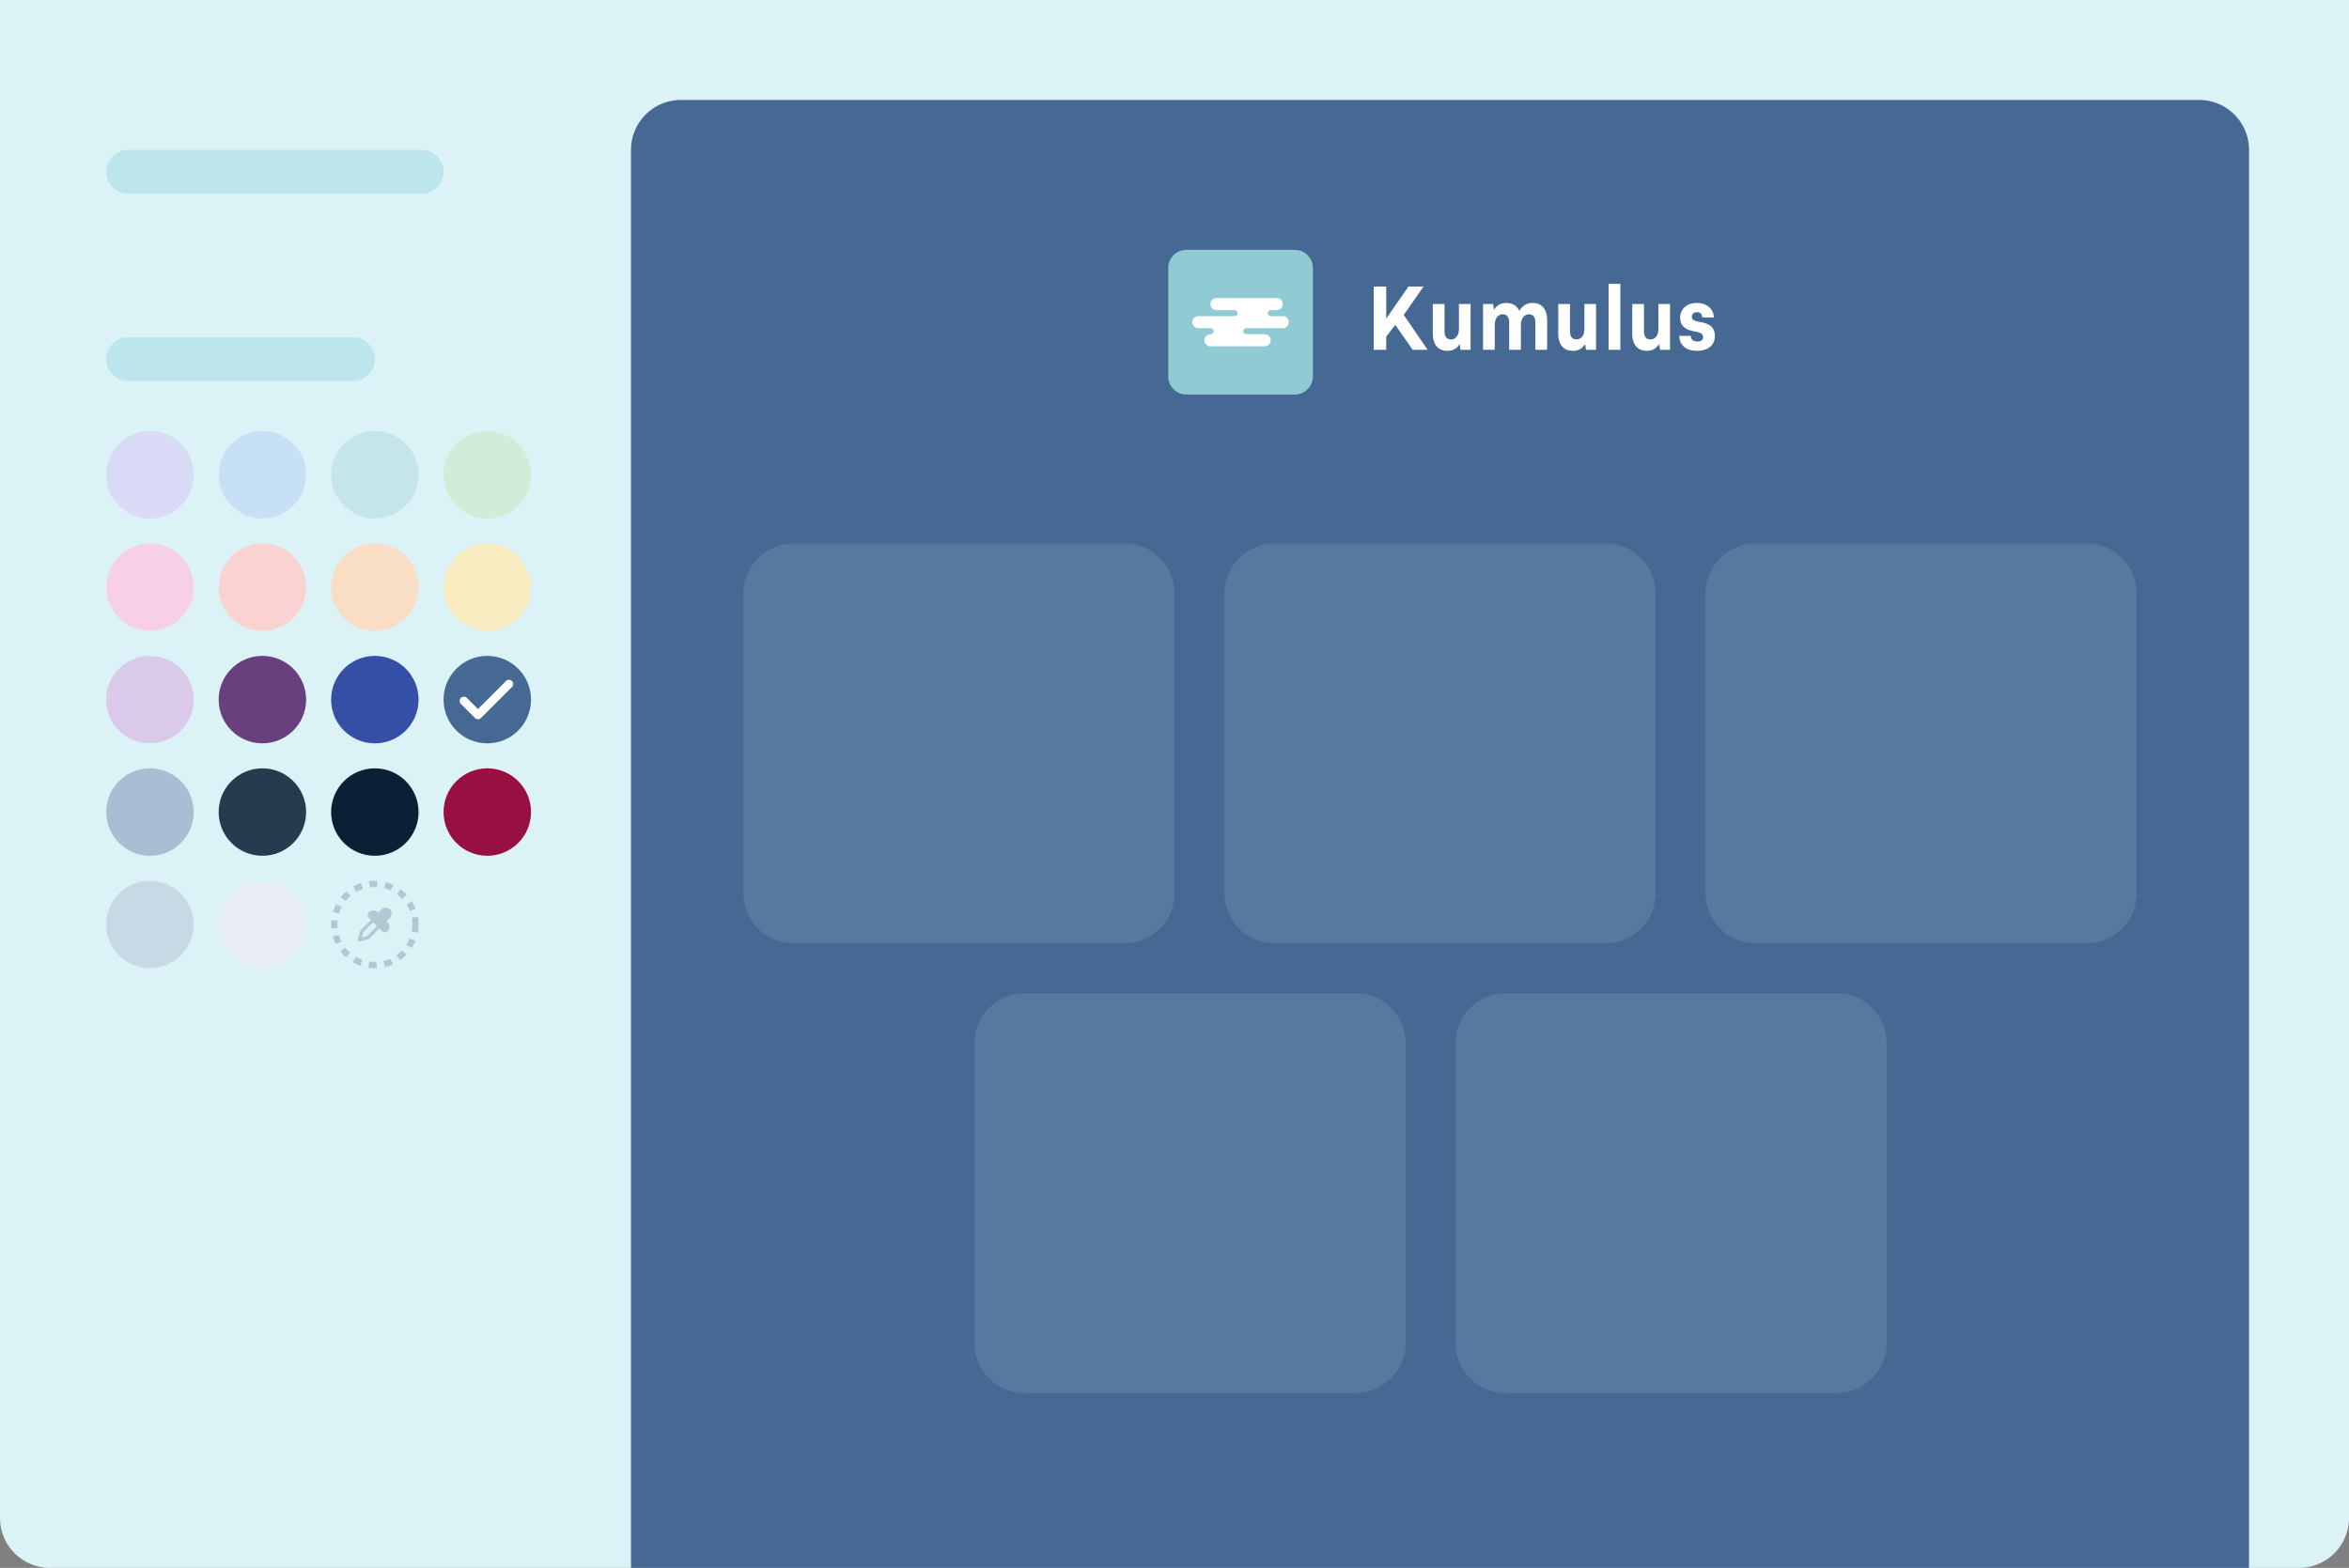
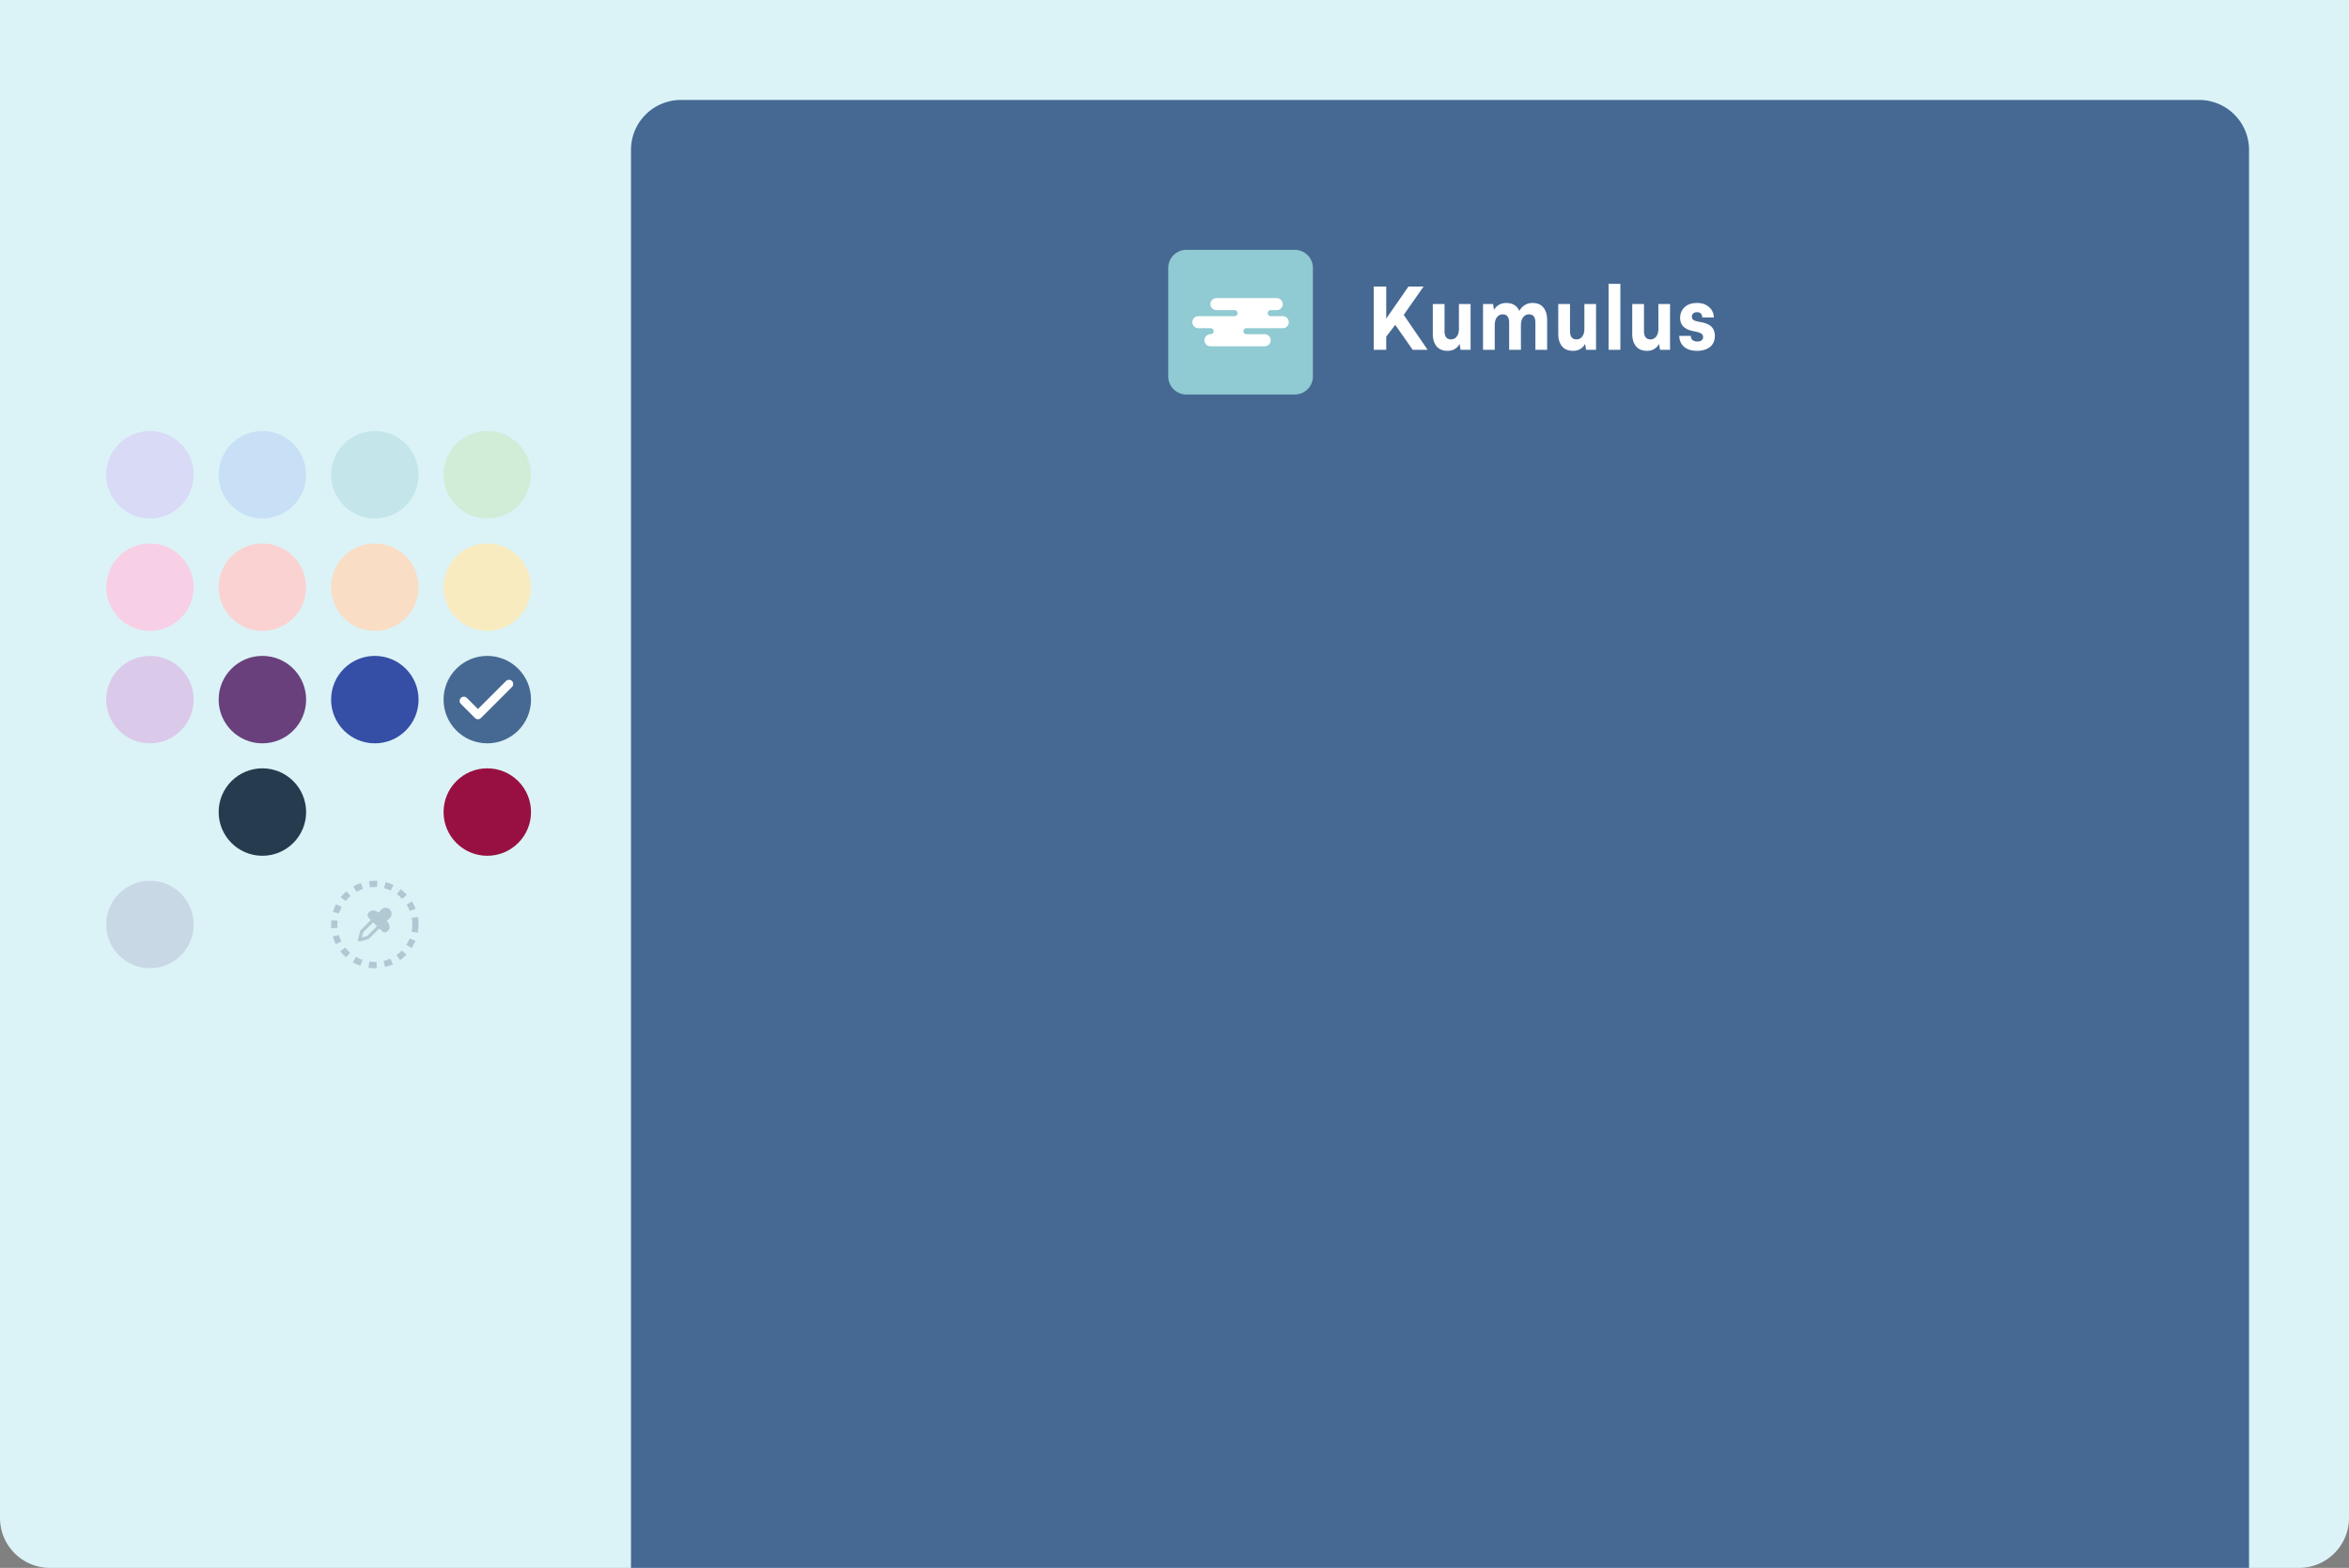
<svg xmlns="http://www.w3.org/2000/svg" width="376" height="251" fill="none">
  <rect width="100%" height="100%" fill="#808080" stroke="none" />
  <path d="M0 0h376v243a8 8 0 01-8 8H8a8 8 0 01-8-8V0z" fill="#DBF3F7" />
  <path d="M101 24a8 8 0 018-8h243a8 8 0 018 8v227H101V24z" fill="#466993" />
  <path d="M219.897 56V45.869h1.993v5.137l3.561-5.137h2.417l-3.173 4.543 3.823 5.59h-2.388l-2.791-3.993-1.449 1.88V56h-1.993zM229.345 53.421v-4.755h1.88v4.338c0 .886.348 1.329 1.045 1.329.363 0 .662-.146.898-.438.24-.297.36-.728.36-1.293v-3.936h1.866V56h-1.604l-.149-.954a2.02 2.02 0 01-.756.812c-.33.203-.723.304-1.18.304-.773 0-1.359-.243-1.759-.728-.401-.49-.601-1.161-.601-2.014zM237.386 56v-7.334h1.611l.142.954c.179-.33.435-.599.77-.806.339-.207.735-.31 1.187-.31 1.032 0 1.731.428 2.099 1.285.188-.372.464-.678.826-.918a2.267 2.267 0 011.286-.368c.764 0 1.343.243 1.739.728.4.485.6 1.154.6 2.007V56h-1.879v-4.353c0-.881-.342-1.322-1.025-1.322a1.13 1.13 0 00-.911.438c-.241.292-.368.716-.382 1.272v3.965h-1.88v-4.353c0-.429-.087-.756-.261-.983-.17-.226-.424-.339-.763-.339-.382 0-.693.153-.933.46-.235.306-.353.751-.353 1.335v3.88h-1.873zM249.427 53.421v-4.755h1.88v4.338c0 .886.348 1.329 1.045 1.329.363 0 .662-.146.898-.438.24-.297.36-.728.36-1.293v-3.936h1.866V56h-1.604l-.149-.954a2.02 2.02 0 01-.756.812c-.33.203-.723.304-1.18.304-.772 0-1.359-.243-1.759-.728-.401-.49-.601-1.161-.601-2.014zM257.482 56V45.438h1.887V56h-1.887zM261.27 53.421v-4.755h1.88v4.338c0 .886.348 1.329 1.045 1.329.363 0 .662-.146.898-.438.24-.297.36-.728.36-1.293v-3.936h1.866V56h-1.604l-.149-.954a2.02 2.02 0 01-.756.812c-.33.203-.723.304-1.18.304-.772 0-1.359-.243-1.759-.728-.401-.49-.601-1.161-.601-2.014zM268.795 53.775h1.852c.005.292.099.516.282.67.189.152.446.227.771.227.287 0 .511-.061.671-.184.16-.127.24-.299.24-.516a.66.66 0 00-.275-.558c-.179-.136-.53-.254-1.053-.353-.801-.137-1.392-.382-1.774-.735-.381-.353-.572-.831-.572-1.434 0-.679.235-1.246.706-1.703.471-.457 1.138-.686 2-.686.777 0 1.413.215 1.908.643.495.424.756.983.784 1.675h-1.865c-.014-.56-.295-.84-.841-.84-.259 0-.459.065-.601.197a.683.683 0 00-.212.523c0 .23.09.407.269.53.184.122.525.226 1.024.31.863.147 1.475.401 1.838.764.362.358.544.848.544 1.47 0 .405-.076.763-.226 1.074-.151.31-.358.56-.622.749-.264.188-.563.33-.898.424a3.997 3.997 0 01-1.088.141c-.89 0-1.585-.214-2.084-.643-.495-.429-.754-1.01-.778-1.745z" fill="#fff" />
  <path d="M187 60.26a2.894 2.894 0 002.894 2.895h17.366a2.894 2.894 0 002.894-2.895V42.894A2.894 2.894 0 00207.26 40h-17.366A2.894 2.894 0 00187 42.894V60.26z" fill="#90CAD2" />
  <path fill-rule="evenodd" clip-rule="evenodd" d="M198.095 50.13a.483.483 0 00-.483-.482h-2.893a.963.963 0 01-.966-.965c0-.532.429-.964.966-.964h9.646c.533 0 .965.428.965.965a.963.963 0 01-.965.964h-.964a.482.482 0 100 .965h1.934c.53 0 .96.428.96.965a.968.968 0 01-.96.965h-5.793a.483.483 0 100 .964h2.899c.53 0 .96.429.96.965 0 .533-.44.965-.96.965h-8.692a.96.96 0 01-.961-.965.97.97 0 01.965-.965.483.483 0 100-.964h-1.929a.962.962 0 01-.965-.965c0-.533.429-.965.965-.965h5.788a.483.483 0 00.483-.482z" fill="#fff" />
-   <path d="M119 95a8 8 0 018-8h53a8 8 0 018 8v48a8 8 0 01-8 8h-53a8 8 0 01-8-8V95zM156 167a8 8 0 018-8h53a8 8 0 018 8v48a8 8 0 01-8 8h-53a8 8 0 01-8-8v-48zM196 95a8 8 0 018-8h53a8 8 0 018 8v48a8 8 0 01-8 8h-53a8 8 0 01-8-8V95zM233 167a8 8 0 018-8h53a8 8 0 018 8v48a8 8 0 01-8 8h-53a8 8 0 01-8-8v-48zM273 95a8 8 0 018-8h53a8 8 0 018 8v48a8 8 0 01-8 8h-53a8 8 0 01-8-8V95z" fill="#fff" fill-opacity=".1" />
-   <path d="M17 27.5a3.5 3.5 0 013.5-3.5h47a3.5 3.5 0 110 7h-47a3.5 3.5 0 01-3.5-3.5zM17 57.5a3.5 3.5 0 013.5-3.5h36a3.5 3.5 0 110 7h-36a3.5 3.5 0 01-3.5-3.5z" fill="#BDE6EC" />
  <circle cx="24" cy="76" r="7" fill="#D8DAF6" />
  <circle cx="24" cy="94" r="7" fill="#F8D0E6" />
  <circle cx="24" cy="112" r="7" fill="#DBC9EA" />
-   <circle cx="24" cy="130" r="7" fill="#A8BFD3" />
  <circle cx="24" cy="148" r="7" fill="#C9D8E5" />
  <circle cx="42" cy="76" r="7" fill="#C8E0F5" />
  <circle cx="42" cy="94" r="7" fill="#FBD2D2" />
  <circle cx="42" cy="112" r="7" fill="#69407C" />
  <circle cx="42" cy="130" r="7" fill="#273B4F" />
-   <circle cx="42" cy="148" r="7" fill="#EAEFF5" />
  <circle cx="60" cy="76" r="7" fill="#C4E5EA" />
  <circle cx="60" cy="94" r="7" fill="#F9DDC4" />
  <circle cx="60" cy="112" r="7" fill="#354EA6" />
-   <circle cx="60" cy="130" r="7" fill="#0B2034" />
  <circle cx="78" cy="76" r="7" fill="#D1ECD7" />
  <circle cx="78" cy="94" r="7" fill="#F8EBC0" />
  <circle cx="78" cy="112" r="7" fill="#466993" />
  <circle cx="78" cy="130" r="7" fill="#981041" />
  <path d="M81.473 109.5l-4.966 4.966-2.257-2.258" stroke="#fff" stroke-width="1.354" stroke-linecap="round" stroke-linejoin="round" />
  <circle cx="60" cy="148" r="6.5" stroke="#052142" stroke-opacity=".2" stroke-dasharray="1.24 1.24" />
  <g opacity=".2">
    <path d="M61.458 145.632a.69.69 0 00-.226.151l-.7.7-.253-.252a.74.74 0 00-1.045 0c-.288.289-.042.51.246.799l.253.252.985.985.36.36c.288.289.51.535.798.246a.739.739 0 000-1.045l-.36-.359.7-.701a.684.684 0 00.205-.492.697.697 0 00-.963-.644z" fill="#052142" />
    <path d="M59.733 147.282l-1.826 1.826-.37 1.355 1.355-.37 1.826-1.826m-.985-.985l-.252-.252c-.29-.289-.535-.51-.247-.799a.74.74 0 011.045 0l.252.252.7-.7a.69.69 0 01.493-.204.697.697 0 01.493 1.189l-.7.701.36.359a.739.739 0 010 1.045c-.29.289-.51.043-.8-.246l-.36-.36m-.984-.985l.985.985" stroke="#052142" stroke-width=".52" stroke-linecap="round" stroke-linejoin="round" />
  </g>
</svg>